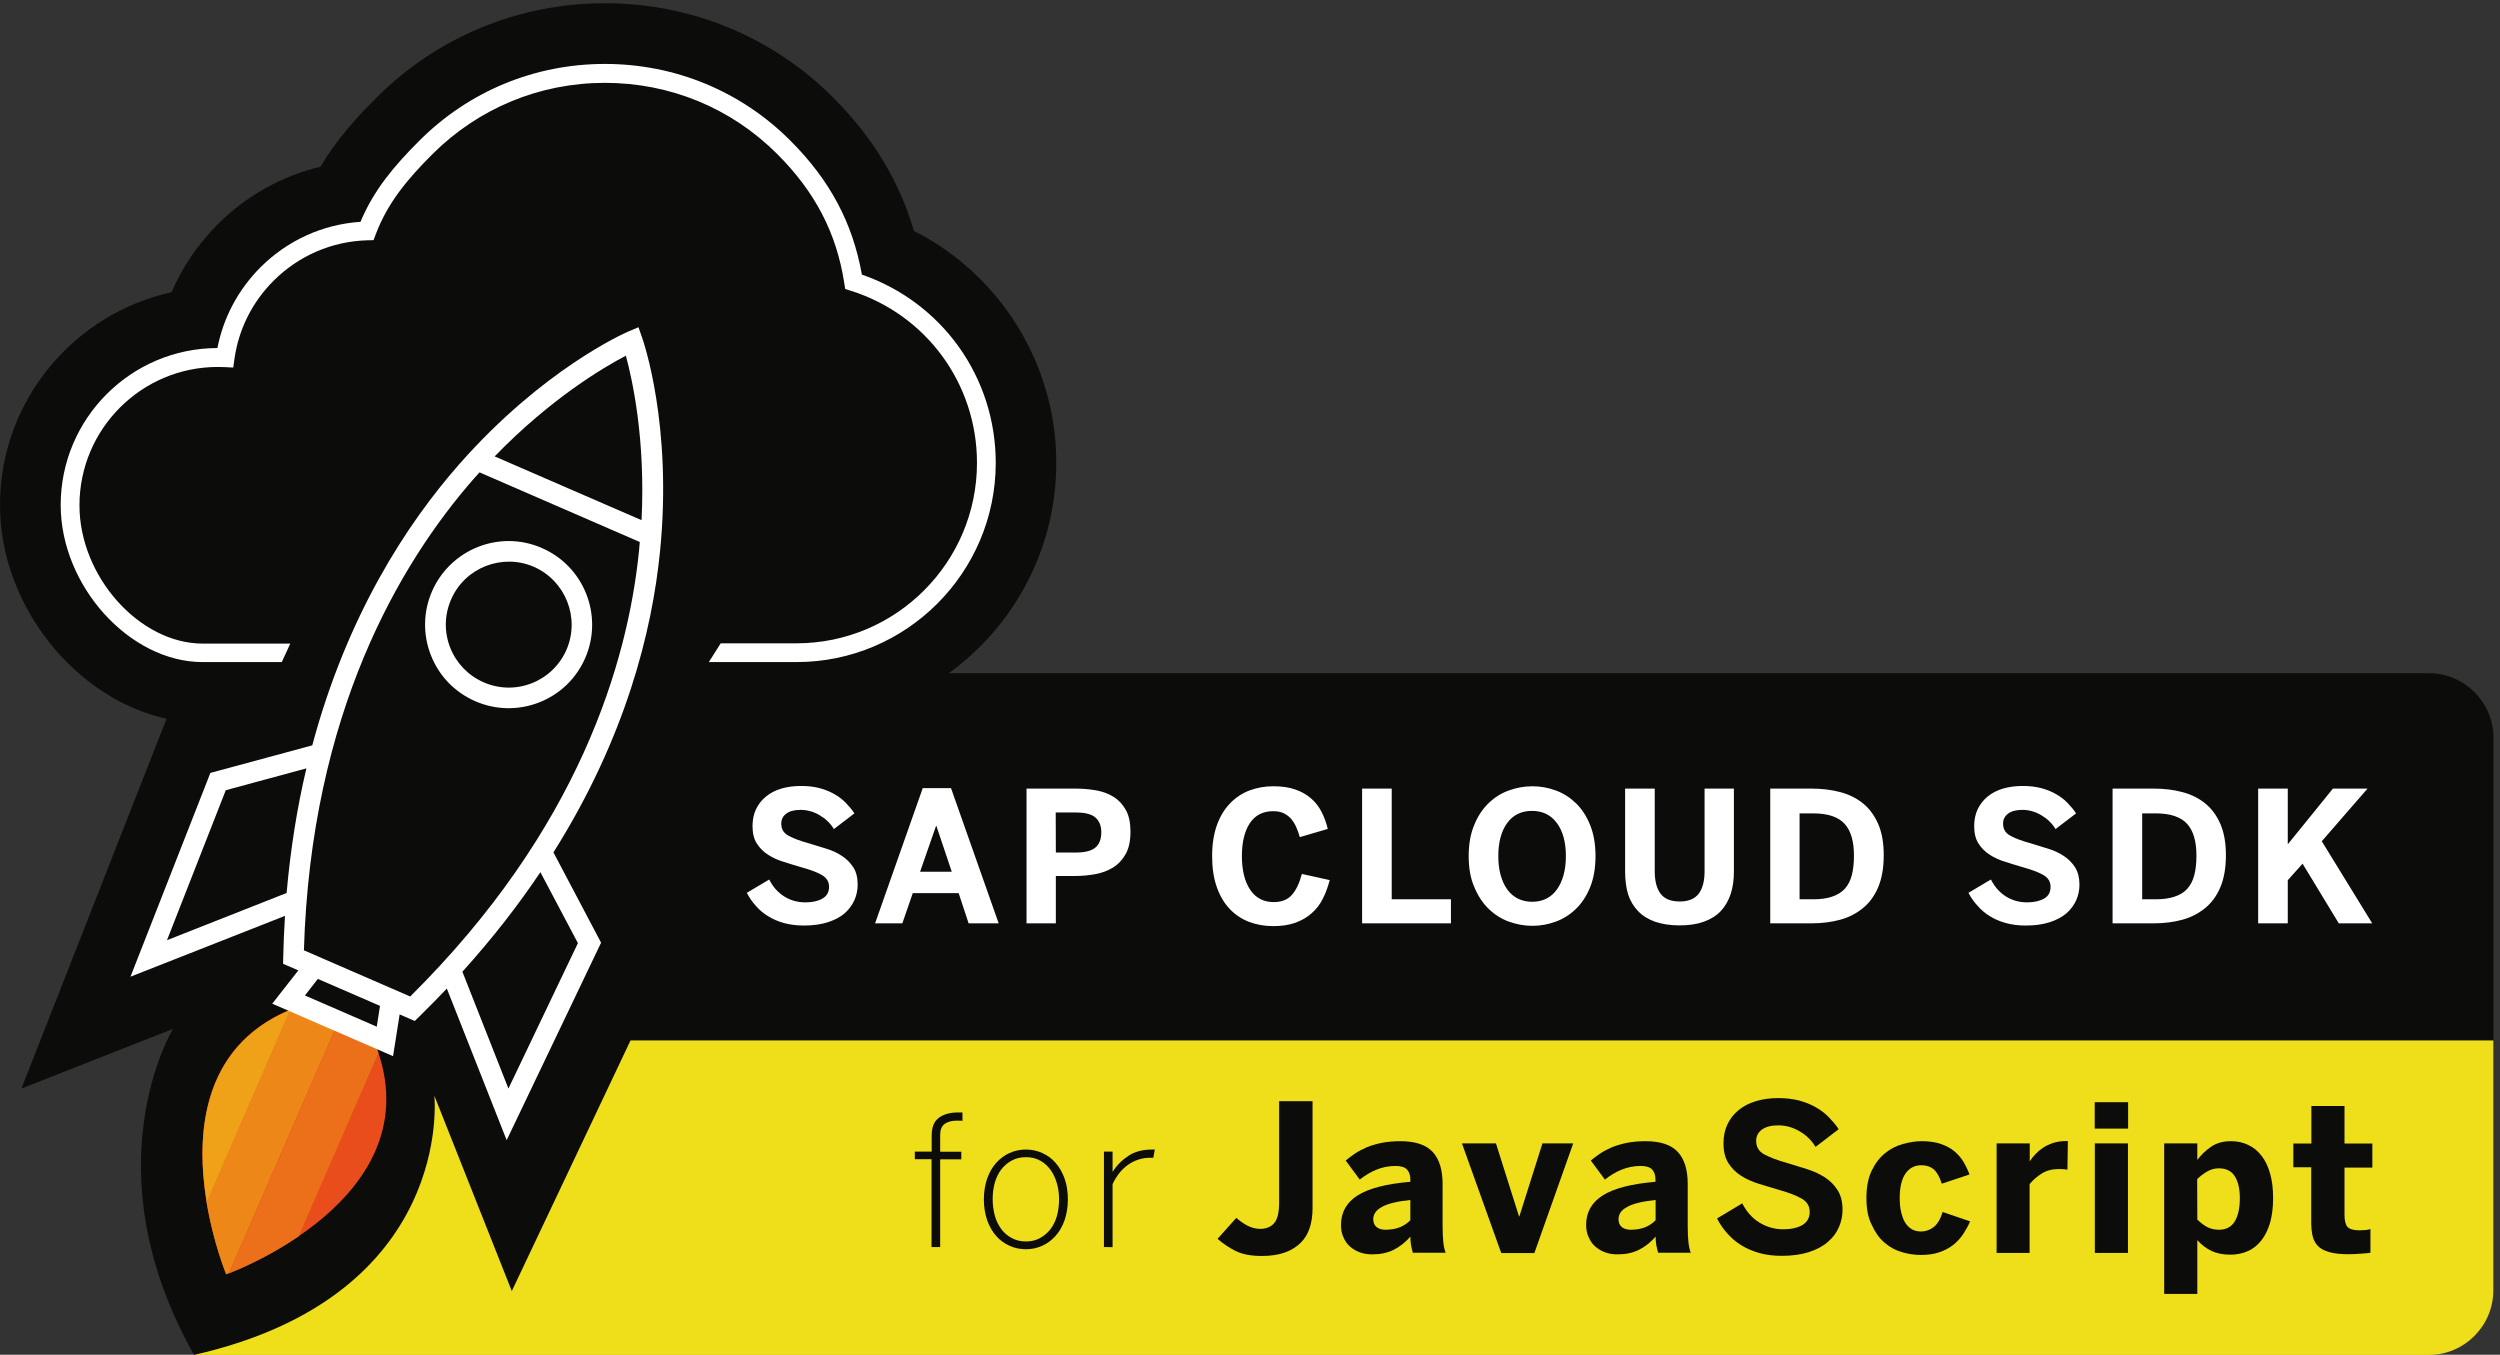
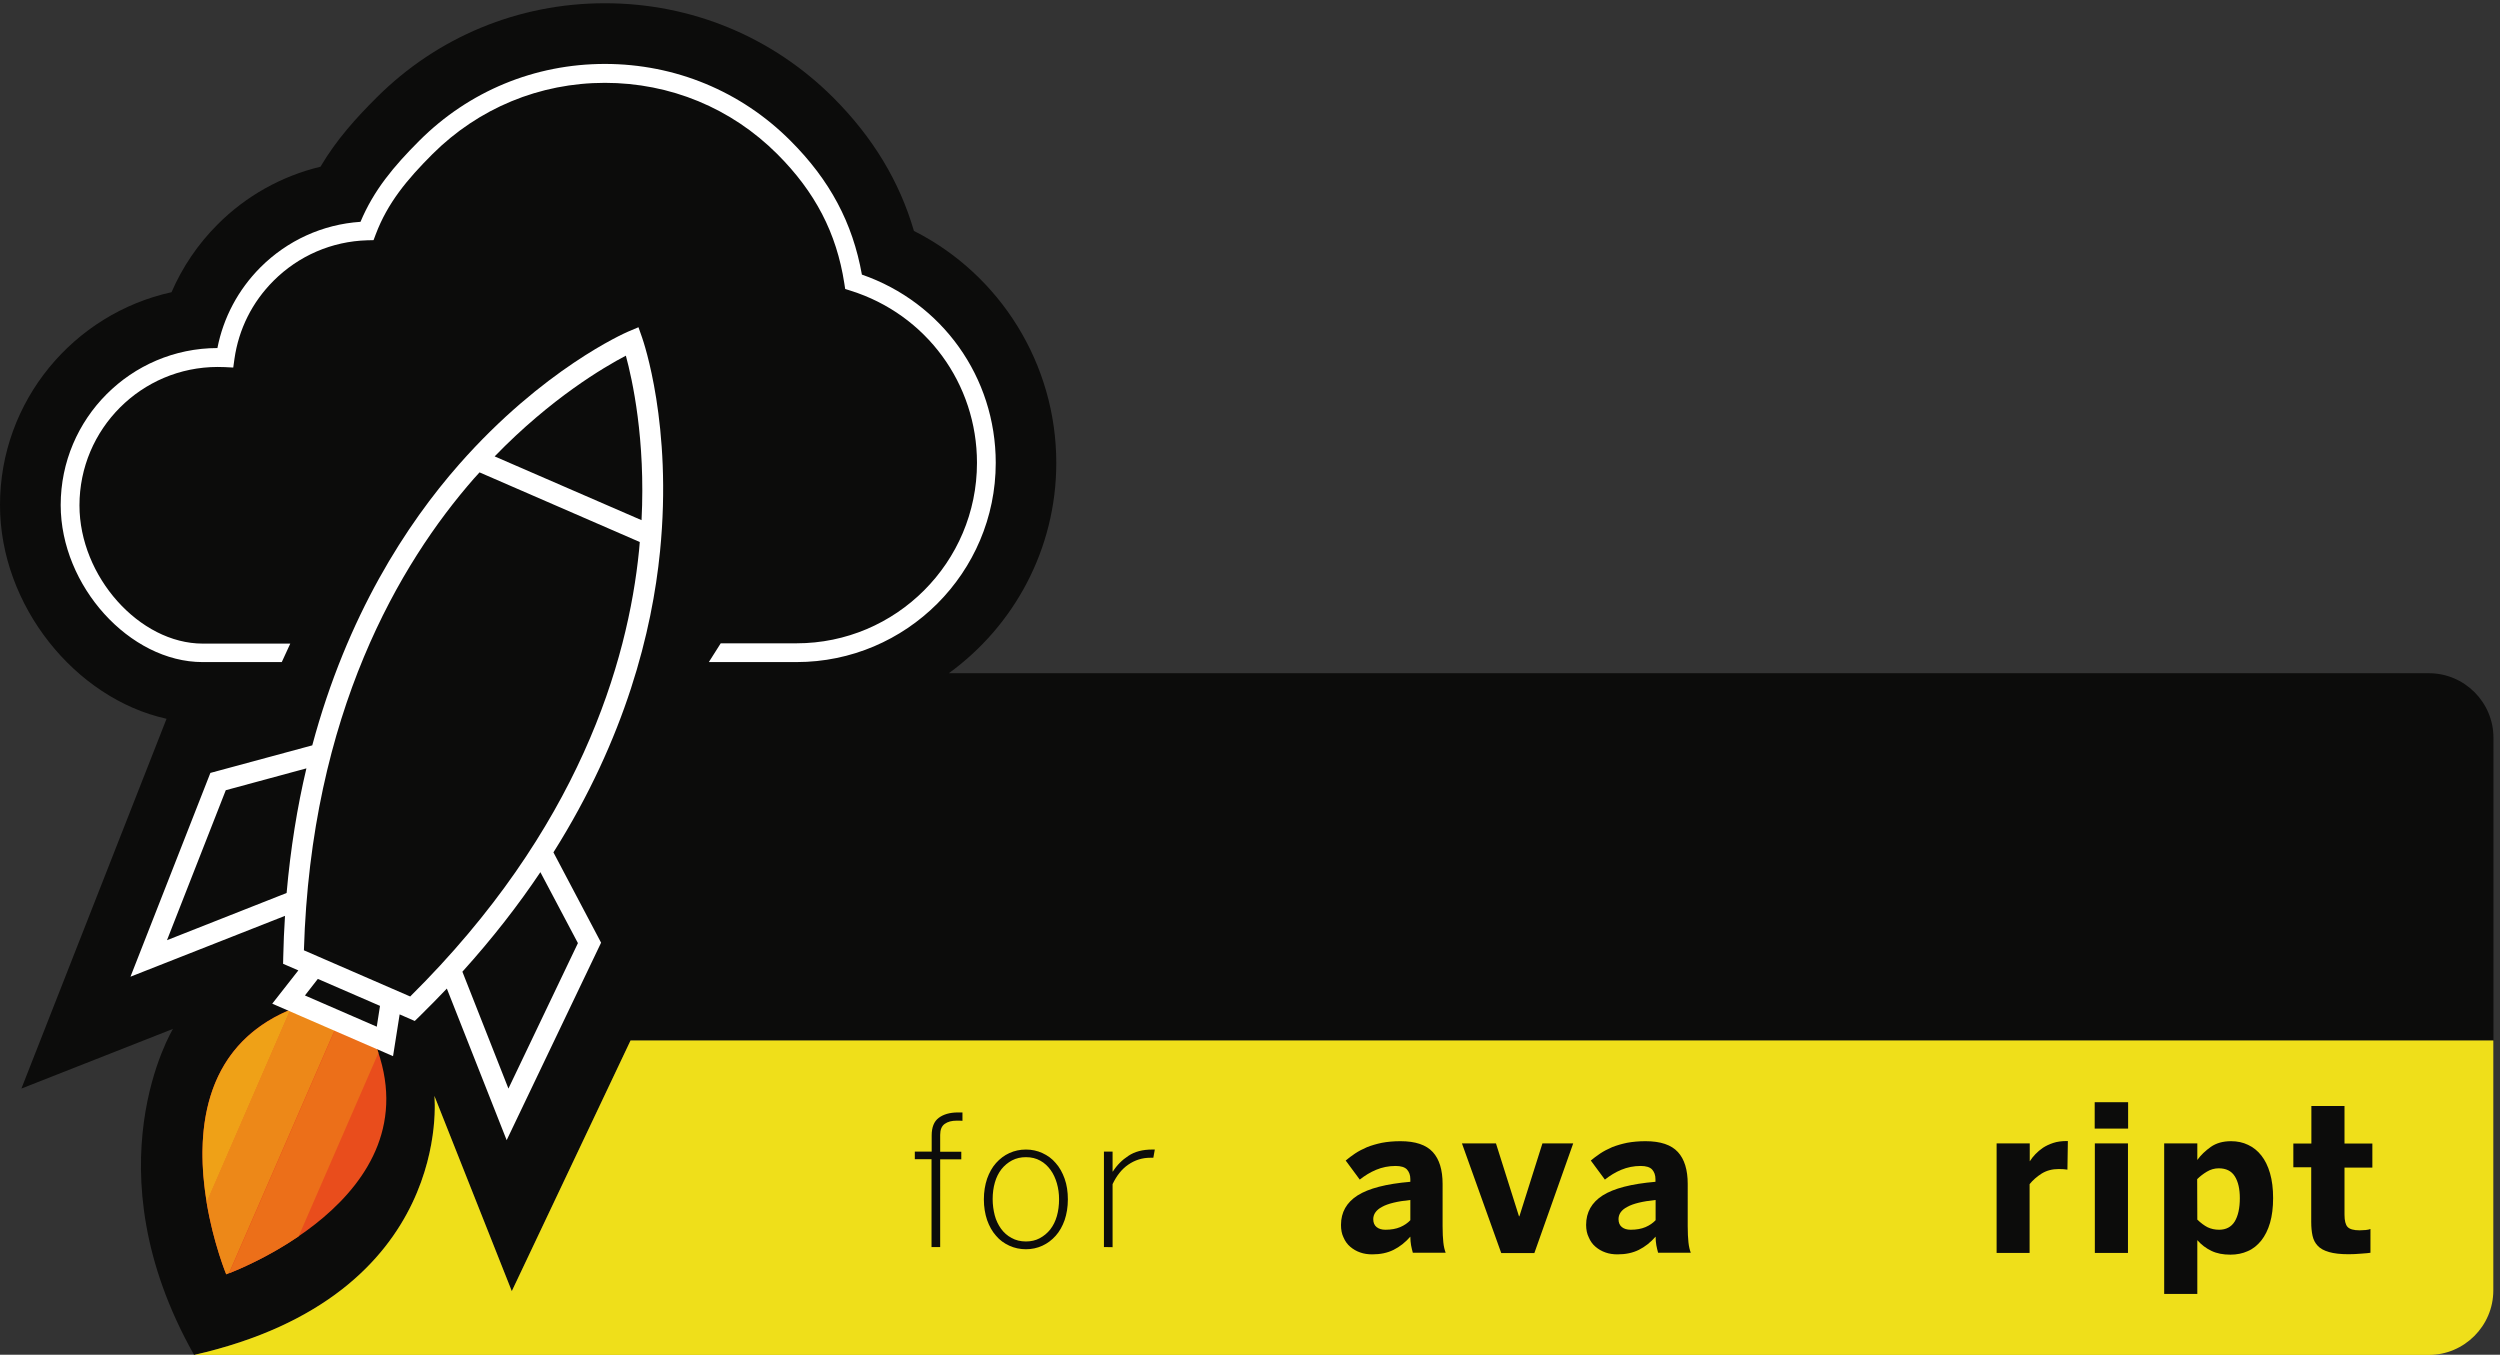
<svg xmlns="http://www.w3.org/2000/svg" version="1.1" id="Ebene_1" x="0px" y="0px" viewBox="0 0 226.8 122.9" style="enable-background:new 0 0 226.8 122.9;" xml:space="preserve">
  <rect x="0" y="0" width="226.8" height="122.9" fill="#333333" stroke="none" />
  <style type="text/css">
	.st0{fill:#0C0C0B;}
	.st1{fill:#FFFFFF;}
	.st2{fill:#E94D1C;}
	.st3{fill:#ED8818;}
	.st4{fill:#EC6F19;}
	.st5{fill:#EFA117;}
	.st6{fill:#EFDF1A;}
	.st7{enable-background:new    ;}
</style>
  <g>
    <g>
      <g transform="matrix(.133 0 0 -.133 0 122.92)">
        <path class="st0" d="M1700.8,421c0,24.2-19.8,44-44,44H647.2c44.4,32.2,73.3,84.6,73.3,143.5c0,67.4-38.2,128.4-97.1,158.2     c-9.9,33.9-28,63.8-54.9,90.8c-41.6,41.6-96.9,64.5-155.9,64.5c-58.9,0-114.3-22.9-155.9-64.5c-13.4-13.4-27-28.2-38.1-47     c-26.6-6.4-50.9-20-70.2-39.4c-13.4-13.4-24-29.1-31.4-46.2C50.2,710.2,0,650.7,0,579.7C0,511,51.4,447.8,113.3,434l0.3-0.1     l-1-2.5L105,412L14.6,181.7L118,222.4c0,0-57.7-94.7,14.4-222.4c178.1,40.4,163.9,176.7,163.9,176.7l52.8-133.2l81,170.9h1270.7     L1700.8,421" />
        <path class="st1" d="M192.2,472.6h-54c-49.8,0-96.8,52-96.8,107.1c0,59,47.9,107,106.9,107.1c4.1,20.9,14.2,39.8,29.3,55     c18.4,18.4,42.5,29.4,68.3,31.1c9,21.5,22.6,37.8,40.1,55.3c33.8,33.8,78.7,52.4,126.6,52.4s92.9-18.6,126.6-52.4     c26.9-26.9,42.4-56,48.7-91.3c54.8-19,91.3-70,91.3-128.4c0-74.9-61-135.9-135.9-135.9h-59.8l8.1,12.8h51.7     c67.9,0,123.1,55.2,123.1,123.1c0,54-34.6,101.2-86.1,117.4l-3.8,1.2l-0.6,3.9c-5.3,34.3-19.9,62.3-45.7,88.1     c-31.4,31.4-73.1,48.6-117.6,48.6s-86.2-17.3-117.6-48.6c-17.4-17.4-30.6-33.3-38.7-54.7l-1.5-4l-4.3-0.1     c-24.1-0.7-46.8-10.5-63.9-27.6c-14.6-14.6-23.8-33-26.7-53.4l-0.8-5.8l-5.8,0.3c-1.6,0.1-3.2,0.1-4.8,0.1     c-52,0-94.3-42.3-94.3-94.4c0-48.5,40.9-94.3,84.1-94.3H198L192.2,472.6" />
        <path class="st2" d="M200.1,236.4C96.1,195.3,154.3,55,154.3,55s143.3,51.3,101.6,157.2L200.1,236.4" />
      </g>
    </g>
  </g>
  <g>
    <g>
      <g transform="matrix(.133 0 0 -.133 0 122.92)">
        <path class="st3" d="M154.3,55c0,0-8.7,21-13.4,49.2L198,235.5c0.7,0.3,1.4,0.6,2.1,0.9l26.3-11.4l2.8-1.2l-73-167.9     C155,55.2,154.3,55,154.3,55" />
        <path class="st4" d="M156.3,55.7l73,167.9l26.6-11.5c0.8-2,1.5-4,2.2-6.1L203.7,80.9C182.6,66.5,162.6,58.2,156.3,55.7" />
        <path class="st5" d="M141,104.2l57,131.2C136.4,209.7,133.7,148.3,141,104.2z" />
      </g>
    </g>
  </g>
  <g>
    <g>
      <g transform="matrix(.133 0 0 -.133 0 122.92)">
        <path class="st1" d="M437.6,569.4l-100.2,43.5c38.5,39.7,74.6,60.9,89.5,68.7C431.3,665.4,440.4,624.5,437.6,569.4z M279.8,244.5     L207.3,276c4.8,161.9,65.6,264.2,115.9,321.7c1.3,1.5,2.6,2.9,3.9,4.3l109.3-47.5c-0.2-1.9-0.3-3.8-0.5-5.8     C428.3,472.7,394.9,358.5,279.8,244.5z M394.2,280.9l-47.4-99.2l-31.4,79.7c20.6,22.8,38.2,45.5,53.2,67.9L394.2,280.9z      M257,223.9l-49,21.3l8.8,11.3l42.4-18.4L257,223.9z M113.9,282.9L154,385.2l55,14.9c-6.2-26.1-10.8-54.5-13.5-85L113.9,282.9z      M428.4,698c-2.3-1-58-25.5-115.2-90.5c-35.7-40.6-76.4-102.9-100.2-191.7L143.5,397L89,258l105.4,41.5c-0.6-9.3-1-18.6-1.2-28     l-0.1-4.7l10.4-4.5l-17.8-22.7l82.4-35.8l4.5,28.5l10.3-4.5l3.4,3.3c6.4,6.3,12.6,12.6,18.5,18.8l40.8-103.4L410,281.2     l-32.5,61.6c49.4,78.4,67.3,151.1,72.7,205.2c8.6,86.2-11.4,143.5-12.2,145.9l-2.5,7.1L428.4,698" />
-         <path class="st1" d="M386.4,481c-4.6-10.5-13-18.6-23.6-22.8c-10.7-4.2-22.3-4-32.9,0.6c-10.5,4.6-18.6,13-22.8,23.6     c-4.2,10.7-4,22.3,0.6,32.9c4.7,10.9,13.4,18.8,23.6,22.8s22,4.2,32.8-0.5C385.8,528.1,395.8,502.7,386.4,481z M294.7,520.9     c-6.1-14-6.3-29.5-0.8-43.6c5.6-14.2,16.3-25.3,30.3-31.4s29.5-6.3,43.6-0.8c14.2,5.6,25.3,16.3,31.4,30.3     c12.5,28.8-0.7,62.5-29.6,75C340.9,563,307.3,549.7,294.7,520.9 M509.4,315.2l15.3,9.1c2.5-5.1,6-8.9,10.3-11.6s9.2-4,14.5-4     c4.7,0,8.6,0.9,11.5,2.6c3,1.7,4.5,4.4,4.5,8c0,3.5-1.6,6.1-4.8,8s-7.8,3.6-13.9,5.3c-4.1,1.2-8.1,2.4-12.1,3.7     c-4,1.2-7.6,2.8-10.8,4.9c-3.2,2-5.7,4.6-7.7,7.7s-2.9,7.1-2.9,11.9c0,4.3,0.8,8.1,2.4,11.5c1.6,3.3,3.9,6.3,6.8,8.6     c2.9,2.4,6.4,4.2,10.4,5.4c4.1,1.2,8.6,1.8,13.5,1.8c4.7,0,9-0.5,12.7-1.5c3.8-1,7.1-2.4,10.1-4.1s5.6-3.7,7.8-6s4.2-4.6,5.8-7.1     l-14-10.7c-2.4,4-5.7,7.1-9.8,9.5s-8.4,3.6-12.9,3.6c-4.3,0-7.6-0.9-9.8-2.6c-2.3-1.7-3.4-4-3.4-6.8c0-3.7,1.6-6.4,4.9-8.2     c3.3-1.8,7.9-3.6,13.9-5.2c4-1.2,8-2.5,12-3.7s7.6-2.9,10.7-5c3.2-2.1,5.7-4.7,7.7-7.8c2-3.1,2.9-7,2.9-11.7     c0-3.7-0.7-7.2-2.2-10.6c-1.5-3.3-3.7-6.3-6.6-8.9c-3-2.6-6.8-4.6-11.4-6.1c-4.6-1.5-10.1-2.3-16.5-2.3c-5,0-9.5,0.6-13.5,1.7     c-4.1,1.1-7.7,2.7-10.9,4.7c-3.2,1.9-6,4.3-8.4,7.1C513.2,308.9,511.1,312,509.4,315.2 M627.6,329.6h21.6l-10.5,31.3h-0.2     L627.6,329.6z M596.9,294.4l32.5,92.2h19.3l32.5-92.2h-20.5l-6.8,20.6h-31.3l-7.1-20.6L596.9,294.4 M720.2,342.7H734     c6.3,0,10.7,1.2,13.3,3.5s3.9,5.7,3.9,10.3c0,4.3-1.3,7.6-3.9,10c-2.6,2.3-7,3.5-13.4,3.5h-13.8L720.2,342.7z M700.2,294.4v91.9     h33.4c4.8,0,9.5-0.4,14.1-1.2c4.5-0.8,8.5-2.3,12-4.5s6.2-5.2,8.3-9s3.1-8.7,3.1-14.7c0-6.3-1.1-11.4-3.3-15.3s-5.1-7-8.7-9.2     c-3.6-2.2-7.7-3.7-12.2-4.5s-9.1-1.2-13.6-1.2h-13.1v-32.3L700.2,294.4 M826.8,340.4c0,7.9,1.1,14.9,3.2,20.8     c2.1,6,5.1,10.9,8.9,14.9c3.7,3.9,8.3,7,13.3,8.9c5.1,1.9,10.5,2.9,16.3,2.9s10.8-0.7,15-2.2c4.2-1.4,7.8-3.5,10.8-6.1     s5.4-5.7,7.2-9.3c1.8-3.5,3.2-7.4,4.2-11.5l-19.1-5.6c-0.7,2.6-1.6,5-2.6,7.2s-2.2,4-3.6,5.6c-1.4,1.5-3.1,2.7-5,3.6     s-4.3,1.3-7,1.3c-7,0-12.3-2.8-15.9-8.2c-3.6-5.5-5.4-13-5.4-22.4c0-9.7,1.9-17.3,5.6-22.9c3.7-5.6,9.1-8.5,16-8.5     c5.5,0,9.6,1.6,12.5,4.9s5.2,8.1,6.8,14.3l19-4.2c-1.2-4.6-2.7-8.8-4.7-12.7c-1.9-3.9-4.5-7.2-7.6-9.9c-3.1-2.8-6.8-4.9-11.1-6.5     c-4.3-1.5-9.3-2.3-15.1-2.3c-5.9,0-11.5,1-16.5,2.9s-9.5,4.9-13.2,8.8s-6.7,8.9-8.8,14.9C827.8,325.3,826.8,332.3,826.8,340.4      M929.1,294.4v91.9h20.2v-75.5h40.4v-16.4H929.1 M1022,340.3c0-4.8,0.5-9.1,1.6-13s2.6-7.2,4.6-9.9c2-2.7,4.4-4.8,7.3-6.2     c2.9-1.4,6.1-2.1,9.6-2.1c3.6,0,6.8,0.7,9.6,2.1c2.8,1.4,5.3,3.5,7.2,6.2c2,2.7,3.5,6,4.6,9.9s1.6,8.2,1.6,13     c0,9.6-2.1,17.1-6.2,22.6s-9.8,8.2-16.9,8.2c-7.2,0-12.8-2.7-16.9-8.2C1024.1,357.4,1022,349.9,1022,340.3z M1001.8,340.3     c0,8,1.2,15,3.7,21c2.4,6,5.7,11,9.7,14.9s8.6,6.9,13.9,8.8c5.2,1.9,10.6,2.9,16.2,2.9c5.5,0,10.9-1,16-2.9     c5.2-1.9,9.8-4.9,13.8-8.8s7.2-8.9,9.6-14.9s3.6-13,3.6-21c0-8.1-1.2-15.1-3.6-21.1s-5.6-10.9-9.6-14.8s-8.6-6.9-13.8-8.8     c-5.1-1.9-10.6-2.9-16-2.9c-5.5,0-10.9,1-16.2,2.9c-5.2,1.9-9.8,4.9-13.8,8.8s-7.2,8.8-9.7,14.8     C1003,325.2,1001.8,332.2,1001.8,340.3 M1108.5,329.6v56.7h20.2V330c0-6.7,1.3-11.8,4-15.4s7.1-5.3,13.1-5.3     c5.9,0,10.2,1.8,12.9,5.3c2.7,3.6,4,8.7,4,15.4v56.3h20v-56.6c0-5.7-0.7-10.8-2.2-15.3s-3.7-8.4-6.7-11.6s-6.9-5.6-11.6-7.3     c-4.7-1.7-10.2-2.5-16.7-2.5c-6.3,0-11.9,0.9-16.6,2.5c-4.7,1.7-8.6,4.1-11.6,7.3c-3.1,3.2-5.3,7-6.8,11.5     C1109.2,318.8,1108.5,323.9,1108.5,329.6 M1227.5,310.8h9.5c5,0,9.2,0.6,12.7,1.8s6.4,2.9,8.6,5.3s3.8,5.5,4.8,9.2     c1,3.8,1.5,8.3,1.5,13.5c0,9.8-2.1,17-6.4,21.7s-11.4,7.1-21.5,7.1h-9.2V310.8z M1207.5,294.4v91.9h28.2c7,0,13.6-0.8,19.6-2.4     s11.2-4.2,15.6-7.8c4.4-3.6,7.8-8.3,10.3-14.1c2.5-5.8,3.7-12.9,3.7-21.2c0-8.6-1.3-15.9-3.8-21.8s-6-10.7-10.5-14.3     c-4.4-3.6-9.6-6.3-15.6-7.9s-12.4-2.4-19.3-2.4L1207.5,294.4 M1342.7,315.2l15.3,9.1c2.6-5.1,6-8.9,10.3-11.6s9.2-4,14.4-4     c4.7,0,8.6,0.9,11.6,2.6s4.4,4.4,4.4,8c0,3.5-1.6,6.1-4.8,8c-3.2,1.9-7.8,3.6-13.8,5.3c-4.1,1.2-8.1,2.4-12.1,3.7     c-4,1.2-7.6,2.8-10.8,4.9c-3.2,2-5.7,4.6-7.7,7.7s-2.9,7.1-2.9,11.9c0,4.3,0.8,8.1,2.4,11.5c1.6,3.3,3.9,6.3,6.8,8.6     c2.9,2.4,6.4,4.2,10.4,5.4c4.1,1.2,8.6,1.8,13.5,1.8c4.7,0,9-0.5,12.7-1.5c3.8-1,7.1-2.4,10.1-4.1s5.6-3.7,7.8-6     c2.2-2.3,4.2-4.6,5.8-7.1l-14-10.7c-2.4,4-5.7,7.1-9.8,9.5c-4.1,2.4-8.4,3.6-12.8,3.6c-4.3,0-7.6-0.9-9.8-2.6     c-2.3-1.7-3.4-4-3.4-6.8c0-3.7,1.6-6.4,4.9-8.2c3.3-1.8,7.9-3.6,13.9-5.2c4-1.2,8-2.5,12-3.7s7.6-2.9,10.7-5     c3.2-2.1,5.7-4.7,7.7-7.8c1.9-3.1,2.9-7,2.9-11.7c0-3.7-0.7-7.2-2.2-10.6c-1.5-3.3-3.7-6.3-6.6-8.9c-3-2.6-6.8-4.6-11.4-6.1     s-10.1-2.3-16.5-2.3c-5,0-9.5,0.6-13.5,1.7c-4.1,1.1-7.7,2.7-10.9,4.7c-3.2,1.9-6,4.3-8.4,7.1     C1346.5,308.9,1344.4,312,1342.7,315.2 M1461,310.8h9.5c5,0,9.2,0.6,12.8,1.8s6.4,2.9,8.6,5.3s3.8,5.5,4.8,9.2     c1,3.8,1.5,8.3,1.5,13.5c0,9.8-2.1,17-6.4,21.7s-11.4,7.1-21.4,7.1h-9.2v-58.6H1461z M1441,294.4v91.9h28.2     c7,0,13.5-0.8,19.5-2.4s11.2-4.2,15.6-7.8c4.4-3.6,7.8-8.3,10.3-14.1c2.5-5.8,3.7-12.9,3.7-21.2c0-8.6-1.3-15.9-3.8-21.8     s-6-10.7-10.5-14.3c-4.4-3.6-9.6-6.3-15.6-7.9c-5.9-1.6-12.4-2.4-19.3-2.4L1441,294.4 M1540.3,294.4v91.9h20.2v-38l30.8,38h23.6     l-31.2-35.9l34.4-56h-22.8l-24.7,40.7l-10.1-11.3v-29.4L1540.3,294.4" />
        <path class="st6" d="M349.1,43.5l-52.8,133.2c0,0,14.3-136.3-163.9-176.7h1524.3c24.2,0,44,19.8,44,44v170.5H430.1L349.1,43.5" />
        <path class="st0" d="M624,133.5v5.2h11.5v11c0,5.6,1.6,9.6,4.8,12s7.6,3.7,13,3.7h3.2v-5.7l-1.9,0.1h-2.1c-3.3,0-6-0.7-8.1-2.2     s-3.1-4-3.1-7.5v-11.5h14.4v-5.2h-14.4V73.6h-5.9v59.9H624 M677.1,106.3c0-3.8,0.5-7.5,1.4-11s2.4-6.5,4.3-9.2     c1.9-2.6,4.3-4.8,7.2-6.3c2.8-1.6,6.1-2.4,9.8-2.4c3.5,0,6.6,0.7,9.4,2.2c2.8,1.5,5.2,3.5,7.2,6c2,2.6,3.5,5.6,4.5,9.1     s1.5,7.4,1.5,11.5c0,3.8-0.5,7.4-1.5,10.9c-1,3.4-2.4,6.5-4.3,9.1c-1.9,2.6-4.2,4.8-7,6.3c-2.8,1.6-6.1,2.4-9.8,2.4     c-3.5,0-6.6-0.7-9.5-2.2c-2.8-1.5-5.2-3.5-7.2-6c-2-2.6-3.5-5.6-4.5-9.1C677.6,114.1,677.1,110.3,677.1,106.3z M671.1,106.1     c0,5.2,0.8,9.9,2.2,14.1c1.5,4.2,3.5,7.8,6.1,10.7s5.6,5.2,9.1,6.8s7.3,2.4,11.3,2.4s7.7-0.8,11.2-2.4c3.5-1.6,6.6-3.8,9.1-6.8     c2.6-2.9,4.6-6.5,6.1-10.7s2.2-8.9,2.2-14.1s-0.8-9.9-2.2-14.1c-1.5-4.2-3.5-7.8-6.1-10.7c-2.6-2.9-5.6-5.2-9.1-6.8     c-3.5-1.6-7.2-2.4-11.2-2.4s-7.8,0.8-11.3,2.4s-6.6,3.8-9.1,6.8c-2.6,2.9-4.6,6.5-6.1,10.7C671.9,96.2,671.1,100.9,671.1,106.1      M753,73.6v65.1h5.9v-13.6h0.2c2.7,4.3,6.3,7.9,10.6,10.7c4.3,2.9,9.7,4.3,16.3,4.3h1.7l-1-5.6h-2.1c-5.5,0-10.5-1.6-15-4.7     c-4.5-3.1-8-7.6-10.7-13.3v-43L753,73.6" />
        <g class="st7">
-           <path class="st0" d="M830.5,79.2l12.8,14.3c2.1-1.9,4.6-3.7,7.4-5.2c2.8-1.5,5.8-2.3,8.9-2.3c4.1,0,7.3,1.3,9.6,4      c2.2,2.7,3.3,7.3,3.3,13.7v69.4h22.8V100c0-4.8-0.6-9.2-1.9-13.2c-1.3-4-3.3-7.4-6.1-10.2c-2.8-2.8-6.4-5.1-10.8-6.7      c-4.4-1.6-9.7-2.4-15.8-2.4c-7.2,0-13.2,1.1-17.9,3.4C838.1,73.3,834,76.1,830.5,79.2z" />
-         </g>
+           </g>
        <g class="st7">
          <path class="st0" d="M914.7,88.7c0,8.6,3.8,15.3,11.3,20.1c7.6,4.8,19.5,7.9,36,9.3v1.8c0,2.8-0.8,4.9-2.3,6.6      c-1.5,1.6-4.1,2.4-7.8,2.4c-4.7,0-9.1-0.9-13.2-2.6c-4.1-1.7-7.8-4-11.2-6.7l-9.6,13c1.9,1.6,4,3.2,6.4,4.8s5.1,3,8.1,4.3      c3,1.2,6.4,2.2,10.2,3c3.8,0.7,8,1.1,12.6,1.1c10.3,0,17.6-2.5,22.1-7.4s6.7-12.2,6.7-21.8V87.8c0-4.5,0.2-8.2,0.5-11      c0.3-2.9,0.9-5.3,1.6-7.1h-22.4c-0.5,1.6-0.8,3.3-1.2,5.1c-0.3,1.8-0.5,3.7-0.5,5.9c-3.4-3.9-7.2-6.9-11.4-9s-9-3.1-14.6-3.1      c-2.9,0-5.7,0.4-8.2,1.3c-2.6,0.9-4.8,2.2-6.8,3.9c-2,1.7-3.5,3.8-4.6,6.4C915.2,82.6,914.7,85.5,914.7,88.7z M936.7,92.6      c0-2.4,0.8-4.2,2.3-5.4c1.5-1.2,3.5-1.8,6-1.8c3.9,0,7.3,0.6,10.1,1.8c2.8,1.2,5.1,2.8,6.9,4.7v13.8c-8.9-0.9-15.4-2.5-19.3-4.7      C938.7,98.9,936.7,96,936.7,92.6z" />
        </g>
        <g class="st7">
          <path class="st0" d="M997.2,144.3h23.2l15.7-49.7h0.3l15.7,49.7h21l-26.5-74.8H1024L997.2,144.3z" />
        </g>
        <g class="st7">
          <path class="st0" d="M1081.9,88.7c0,8.6,3.8,15.3,11.3,20.1c7.6,4.8,19.5,7.9,36,9.3v1.8c0,2.8-0.8,4.9-2.3,6.6      c-1.5,1.6-4.1,2.4-7.8,2.4c-4.7,0-9.1-0.9-13.2-2.6s-7.8-4-11.2-6.7l-9.6,13c1.9,1.6,4,3.2,6.4,4.8s5.1,3,8.1,4.3      c3,1.2,6.4,2.2,10.2,3c3.8,0.7,8,1.1,12.6,1.1c10.3,0,17.6-2.5,22.1-7.4s6.7-12.2,6.7-21.8V87.8c0-4.5,0.2-8.2,0.5-11      c0.3-2.9,0.9-5.3,1.6-7.1H1131c-0.5,1.6-0.8,3.3-1.2,5.1c-0.3,1.8-0.5,3.7-0.5,5.9c-3.4-3.9-7.2-6.9-11.4-9      c-4.2-2.1-9-3.1-14.6-3.1c-2.9,0-5.7,0.4-8.2,1.3c-2.6,0.9-4.8,2.2-6.8,3.9c-2,1.7-3.5,3.8-4.6,6.4      C1082.5,82.6,1081.9,85.5,1081.9,88.7z M1104,92.6c0-2.4,0.8-4.2,2.3-5.4c1.5-1.2,3.5-1.8,6-1.8c3.9,0,7.3,0.6,10.1,1.8      c2.8,1.2,5.1,2.8,6.9,4.7v13.8c-8.9-0.9-15.4-2.5-19.3-4.7C1105.9,98.9,1104,96,1104,92.6z" />
        </g>
        <g class="st7">
-           <path class="st0" d="M1171.2,93.1l17.2,10.3c2.9-5.7,6.8-10.1,11.7-13.1s10.3-4.6,16.3-4.6c5.3,0,9.7,1,13,2.9c3.3,2,5,5,5,9      c0,3.9-1.8,6.9-5.4,9s-8.8,4.1-15.6,6c-4.6,1.4-9.1,2.8-13.6,4.1c-4.5,1.4-8.6,3.2-12.2,5.5s-6.5,5.2-8.7,8.7      c-2.2,3.5-3.3,8-3.3,13.5c0,4.8,0.9,9.1,2.7,12.9c1.8,3.8,4.4,7.1,7.6,9.7c3.3,2.7,7.2,4.7,11.8,6.1c4.6,1.4,9.7,2.1,15.3,2.1      c5.3,0,10.1-0.6,14.4-1.7c4.2-1.2,8-2.7,11.4-4.7c3.4-1.9,6.3-4.2,8.8-6.8s4.7-5.2,6.6-8l-15.8-12.1c-2.7,4.5-6.4,8.1-11,10.7      c-4.6,2.7-9.4,4-14.5,4c-4.8,0-8.5-1-11.1-2.9s-3.9-4.5-3.9-7.6c0-4.2,1.8-7.3,5.5-9.3s8.9-4,15.7-5.9c4.5-1.4,9-2.8,13.6-4.2      c4.5-1.4,8.5-3.3,12.1-5.6c3.6-2.3,6.5-5.3,8.7-8.8s3.3-7.9,3.3-13.2c0-4.2-0.8-8.2-2.5-12c-1.6-3.8-4.1-7.1-7.5-10      c-3.3-2.9-7.6-5.2-12.8-6.9c-5.2-1.7-11.4-2.6-18.6-2.6c-5.6,0-10.7,0.6-15.3,1.9c-4.6,1.3-8.7,3-12.3,5.3      c-3.6,2.2-6.8,4.9-9.5,8C1175.5,85.9,1173.1,89.3,1171.2,93.1z" />
-         </g>
+           </g>
        <g class="st7">
-           <path class="st0" d="M1273.1,107.1c0,7.4,1.2,13.6,3.6,18.6s5.4,8.9,9.1,11.9s7.8,5.1,12.2,6.3s8.7,1.9,12.8,1.9      c5.1,0,9.4-0.6,13.1-1.9s6.7-2.9,9.2-5s4.6-4.5,6.2-7.2s3-5.6,4.1-8.6l-18.9-6.3c-1.5,4.8-3.4,8-5.6,9.9c-2.2,1.8-5,2.7-8.3,2.7      c-4.6,0-8.2-1.9-10.8-5.6c-2.7-3.8-4-9.4-4-16.8c0-3.4,0.3-6.4,0.9-9.2c0.6-2.7,1.4-5.1,2.6-7.2c1.2-2,2.7-3.6,4.5-4.7      s4-1.7,6.6-1.7c3,0,5.8,1,8.4,2.9s4.7,5.4,6.3,10.4l18.7-6.4c-1.2-2.9-2.8-5.7-4.6-8.5c-1.8-2.8-4.1-5.2-6.7-7.4      c-2.7-2.1-5.8-3.8-9.5-5.1c-3.7-1.3-8-1.9-12.9-1.9c-4.4,0-8.7,0.7-13.1,2s-8.3,3.5-11.8,6.6c-3.5,3-6.3,7.1-8.5,12      C1274.2,93.6,1273.1,99.7,1273.1,107.1z" />
-         </g>
+           </g>
        <g class="st7">
          <path class="st0" d="M1361.9,69.6v74.7h22.6v-12.1h0.1c1,1.6,2.2,3.1,3.7,4.7c1.5,1.6,3.2,3,5.2,4.4c2,1.3,4.3,2.4,7,3.3      c2.7,0.9,5.8,1.3,9.3,1.3h0.7l-0.3-19.5c-0.5,0.1-1.4,0.2-2.7,0.3c-1.3,0.1-2.4,0.1-3.2,0.1c-4.5,0-8.3-1-11.7-3.1      c-3.3-2.1-6-4.5-8.2-7.2V69.6H1361.9z" />
        </g>
        <g class="st7">
          <path class="st0" d="M1428.8,154.4v18h22.8v-18H1428.8z M1428.9,69.6v74.7h22.6V69.6H1428.9z" />
        </g>
        <g class="st7">
          <path class="st0" d="M1476.2,41.6v102.7h22.6V133c2.4,3.3,5.5,6.3,9.2,8.9c3.7,2.6,8.3,3.9,13.8,3.9c4.2,0,8.1-0.8,11.6-2.5      c3.5-1.6,6.6-4.1,9.1-7.3s4.5-7.2,5.9-12.1c1.4-4.8,2.1-10.5,2.1-16.9s-0.7-12.1-2.1-16.9s-3.4-8.8-6-12.1      c-2.6-3.2-5.6-5.7-9.2-7.2c-3.5-1.6-7.5-2.4-11.8-2.4c-5,0-9.3,0.8-13,2.6c-3.6,1.7-6.9,4.2-9.6,7.3V41.6H1476.2z M1498.8,92.3      c2.4-2.3,4.8-4.1,7-5.2c2.3-1.1,4.9-1.7,7.9-1.7c4.7,0,8.3,1.9,10.6,5.6c2.3,3.8,3.5,9.1,3.5,15.9c0,6.3-1.1,11.2-3.4,14.9      c-2.3,3.7-6,5.5-11,5.5c-2.9,0-5.6-0.8-8.1-2.3s-4.7-3.2-6.6-5.1L1498.8,92.3L1498.8,92.3z" />
        </g>
        <g class="st7">
          <path class="st0" d="M1564.3,127.8v16.4h12.3v25.6h22.6v-25.6h19v-16.4h-19V95.6c0-4,0.7-6.8,2.1-8.3s4.1-2.3,8.2-2.3      c1.3,0,2.7,0.1,4.1,0.2s2.5,0.4,3.3,0.7V69.7c-0.5-0.1-1.3-0.2-2.4-0.3c-1.1-0.1-2.4-0.2-3.9-0.3c-1.4-0.1-2.9-0.2-4.5-0.3      c-1.5-0.1-2.9-0.1-4.1-0.1c-5.5,0-10,0.5-13.4,1.5s-6,2.4-7.7,4.3c-1.8,1.9-2.9,4.1-3.5,6.8c-0.6,2.7-0.9,5.8-0.9,9.4V128h-12.2      V127.8z" />
        </g>
      </g>
    </g>
  </g>
</svg>